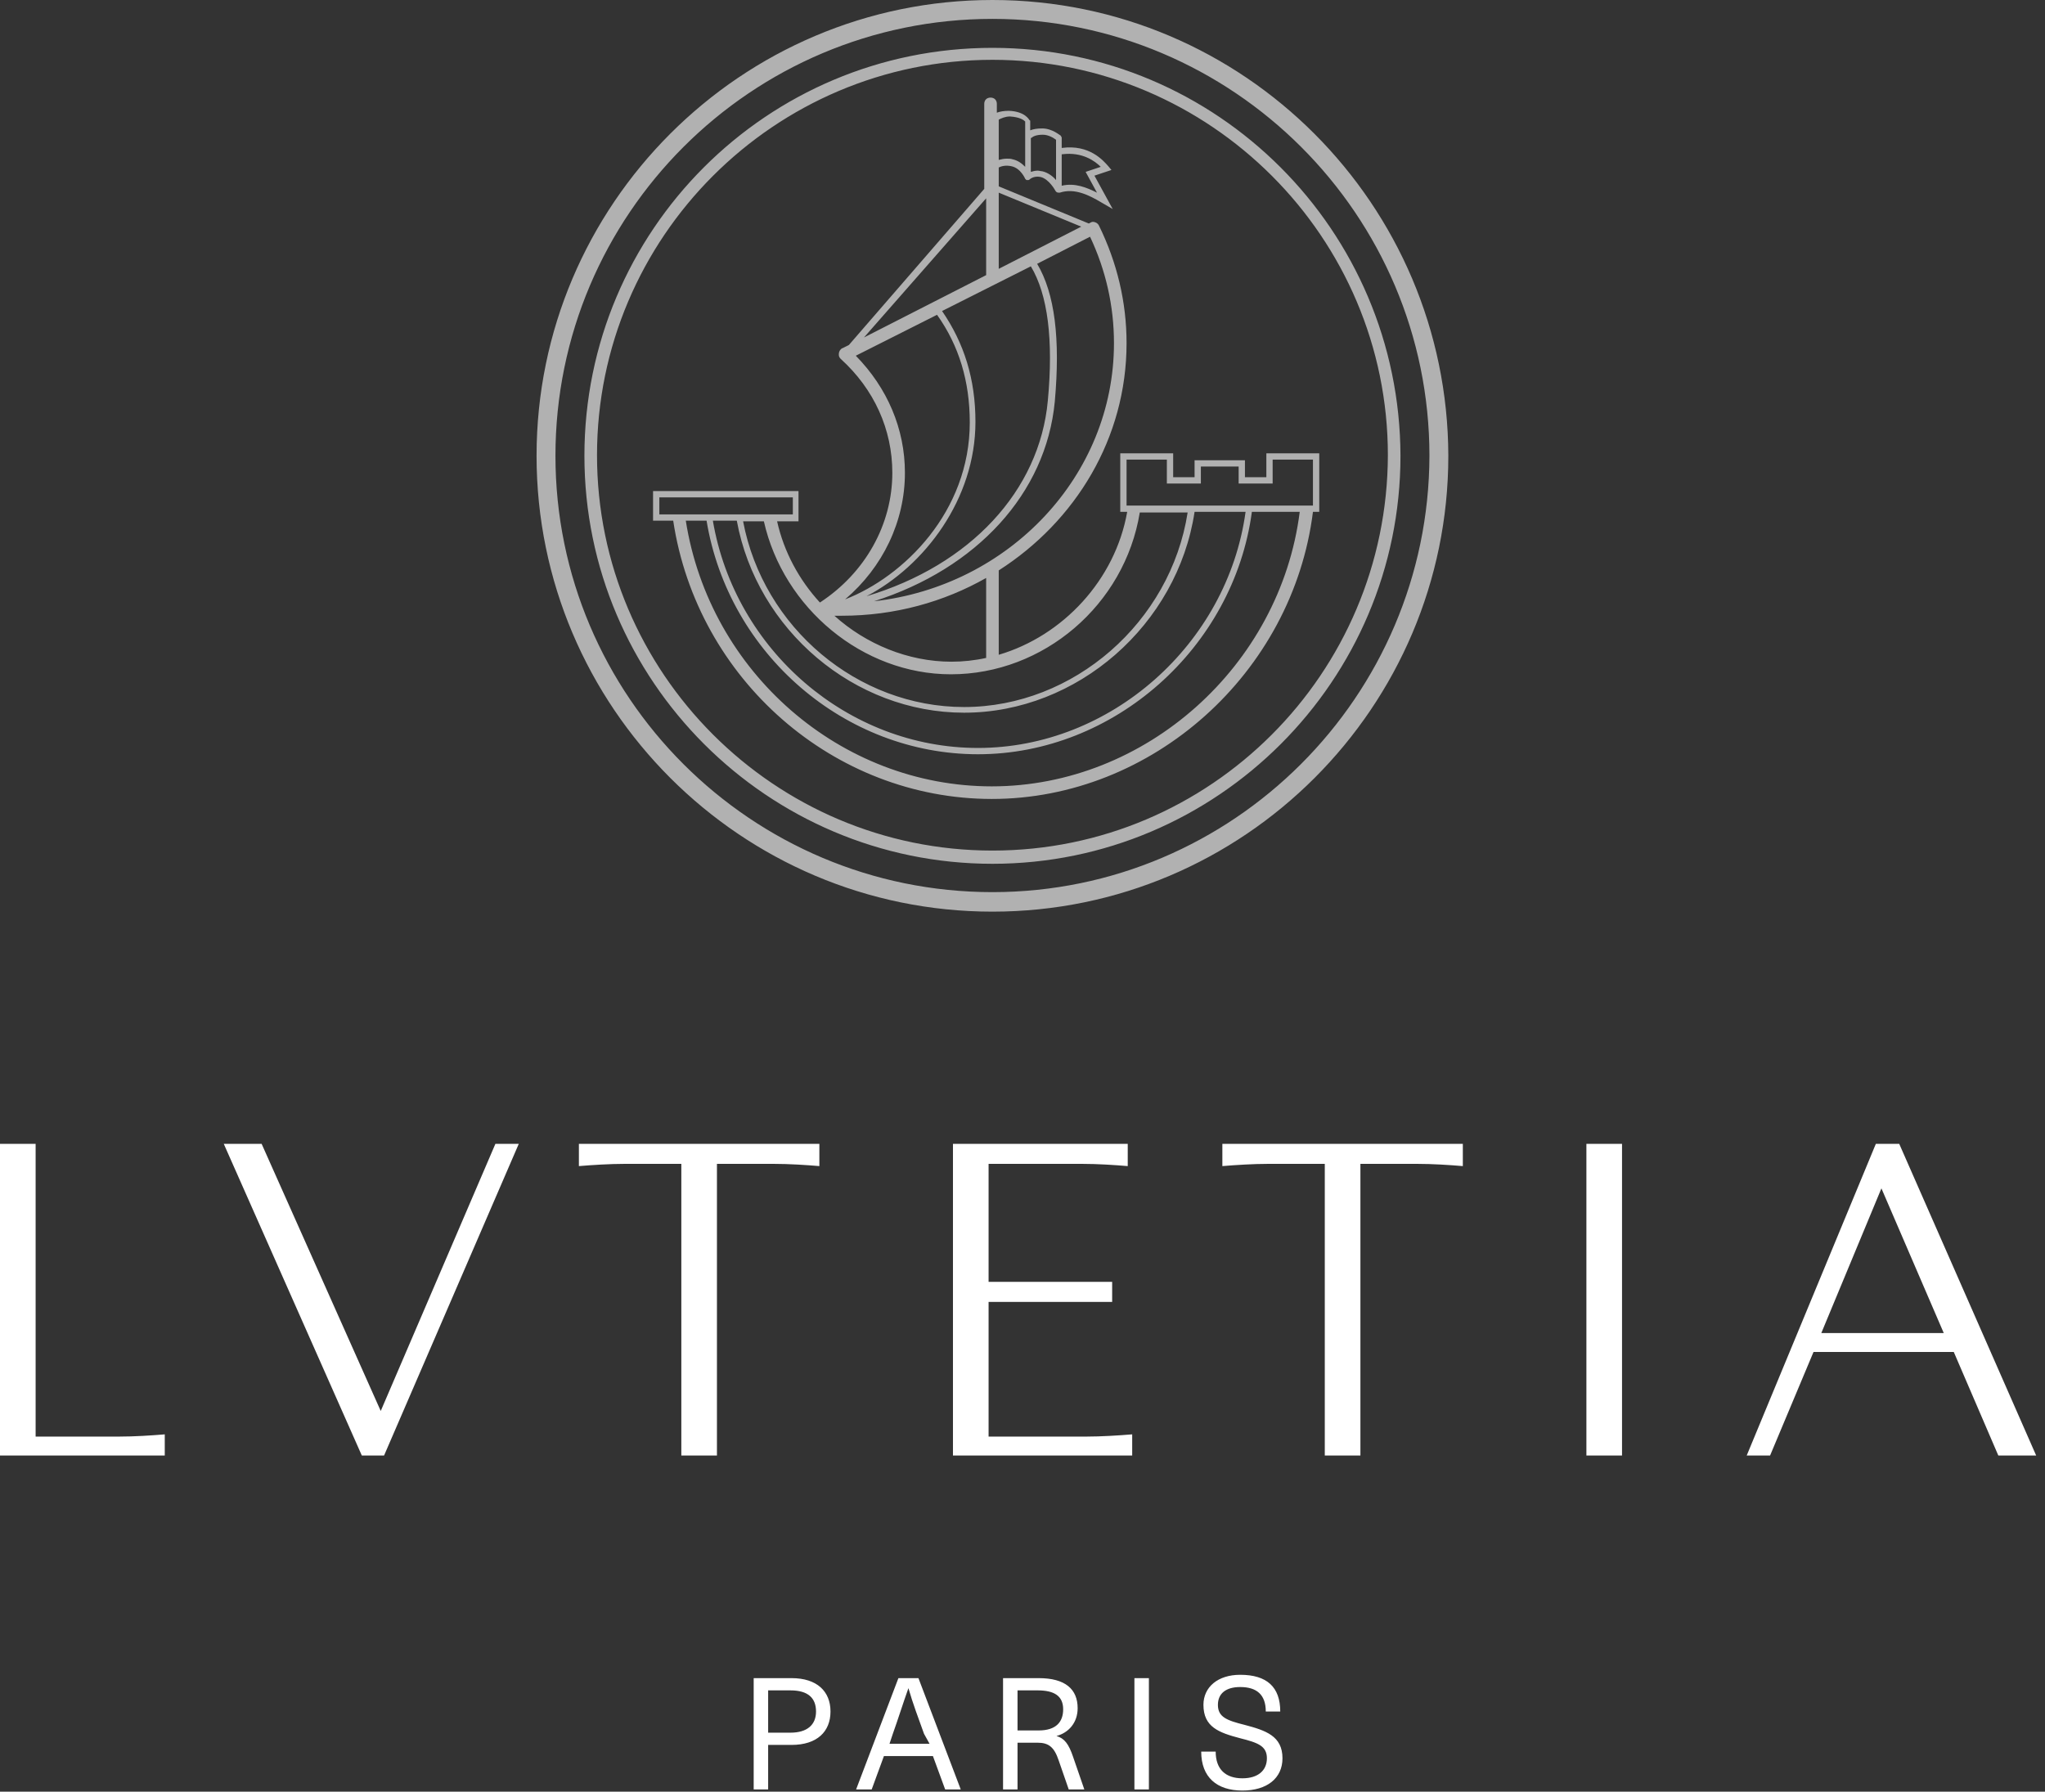
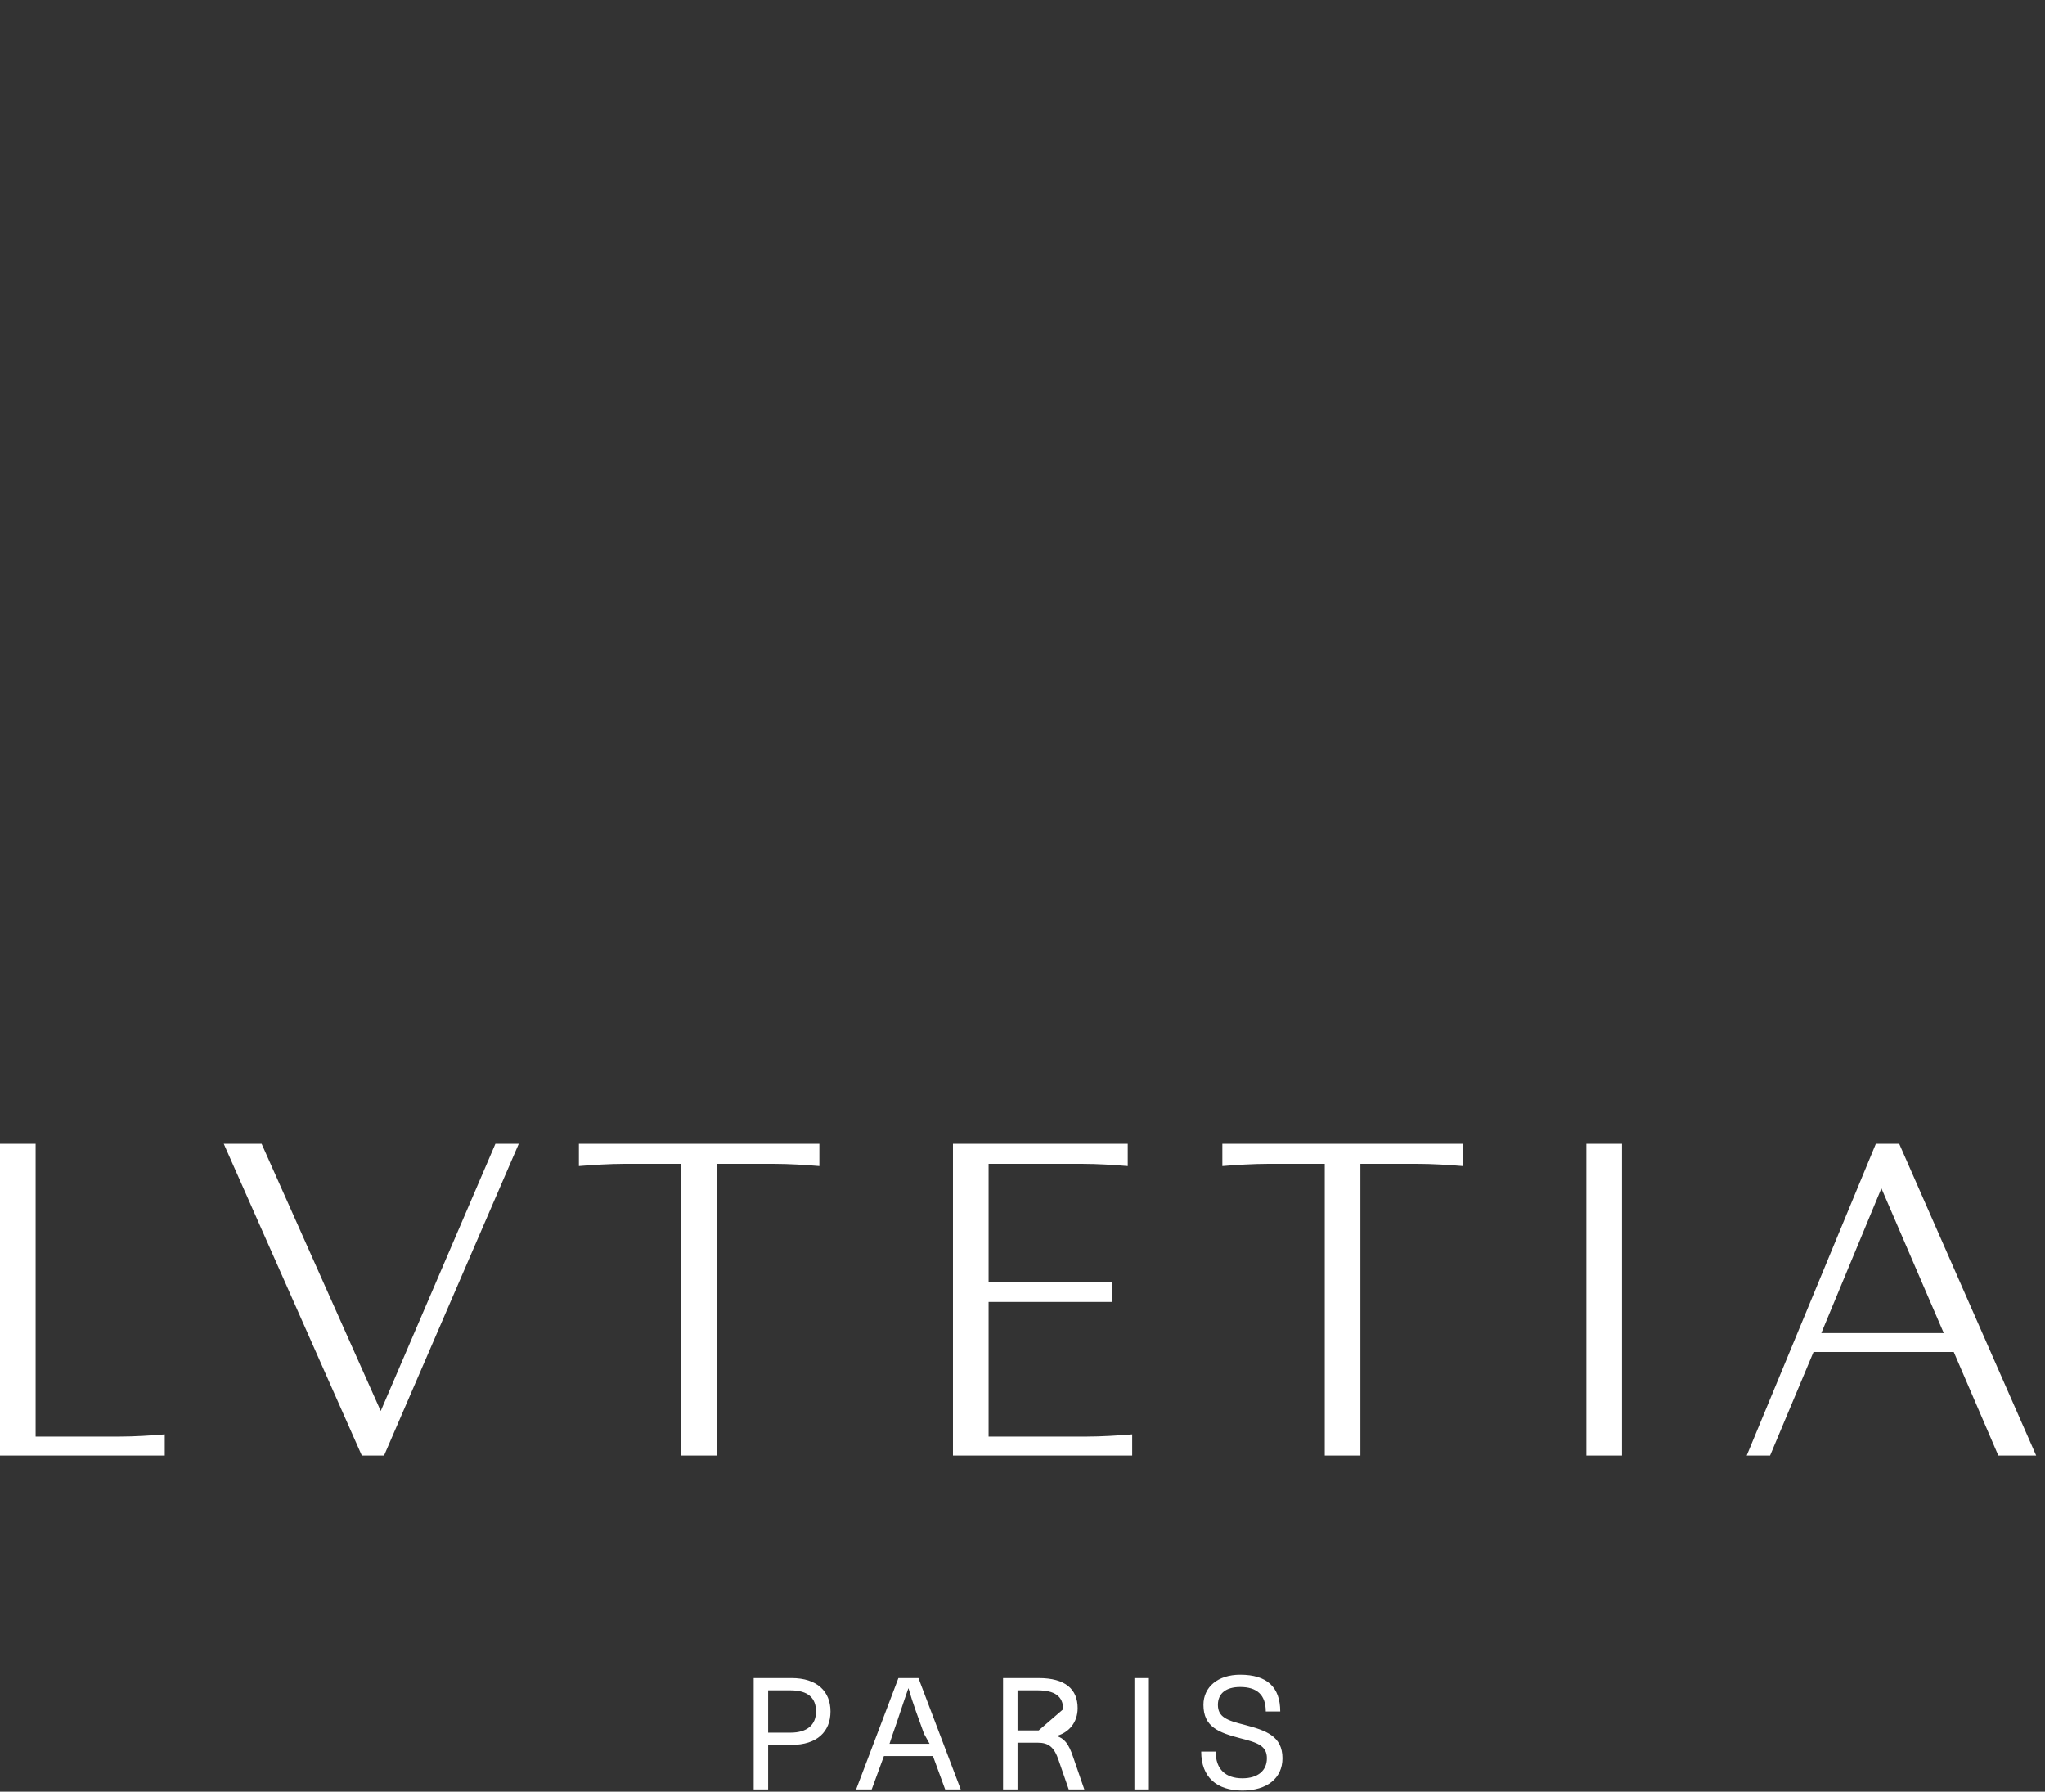
<svg xmlns="http://www.w3.org/2000/svg" fill="none" height="177" style="fill: none" viewBox="0 0 202 177" width="202">
  <rect x="0" y="0" width="202" height="177" fill="#333333" stroke="none" />
-   <path d="M98.031 0C73.214 0 53 20.214 53 45.031C53 69.848 73.214 90.062 98.031 90.062C122.848 90.062 143.062 69.848 143.062 45.031C143 20.214 122.848 0 98.031 0ZM98.031 88.134C74.209 88.134 54.866 68.791 54.866 45.031C54.866 21.209 74.209 1.866 98.031 1.866C121.791 1.866 141.196 21.209 141.196 45.031C141.134 68.791 121.791 88.134 98.031 88.134ZM98.031 4.727C75.764 4.727 57.727 22.764 57.727 45.031C57.727 67.236 75.826 85.335 98.031 85.335C120.236 85.335 138.335 67.236 138.335 45.031C138.273 22.764 120.236 4.727 98.031 4.727ZM98.031 84.029C76.511 84.029 58.971 66.489 58.971 44.969C58.971 23.448 76.511 5.909 98.031 5.909C119.551 5.909 137.091 23.448 137.091 44.969C137.029 66.552 119.551 84.029 98.031 84.029ZM125.087 44.782V47.146H122.972V45.467H117.997V47.146H115.882V44.782H110.657V50.567H111.341C110.16 57.284 104.997 62.82 98.653 64.686V56.351C106.241 51.5 111.279 43.29 111.279 33.898C111.279 29.855 110.346 25.936 108.543 22.267C108.48 22.142 108.356 22.018 108.169 21.956C107.983 21.894 107.858 21.894 107.672 22.018L107.547 22.08L98.653 18.41V16.545C98.902 16.42 99.337 16.296 99.897 16.42C100.83 16.607 101.265 17.664 101.265 17.664L101.328 17.726L101.39 17.788H101.452H101.514H101.576C101.639 17.788 101.701 17.726 101.701 17.726C101.701 17.726 102.074 17.353 102.758 17.477C103.629 17.664 104.251 18.846 104.251 18.846C104.313 18.97 104.437 19.032 104.562 19.032H104.624C104.624 19.032 104.624 19.032 104.686 19.032C106.179 18.535 107.672 19.343 108.729 19.965L109.911 20.65L108.107 17.353L109.786 16.793L109.475 16.42C108.978 15.86 107.61 14.243 104.873 14.616V14.492V13.621C104.873 13.559 104.811 13.435 104.748 13.373C104.686 13.373 103.94 12.688 102.945 12.688C102.447 12.688 102.074 12.751 101.763 12.875V12.004C101.763 11.942 101.763 11.88 101.701 11.88C101.639 11.818 101.265 11.009 99.648 10.947C99.213 10.947 98.778 11.009 98.466 11.133V10.263C98.466 9.889 98.218 9.641 97.844 9.641C97.471 9.641 97.222 9.889 97.222 10.263V18.659L83.85 34.084L83.228 34.395C83.166 34.395 83.104 34.458 83.041 34.52C82.917 34.644 82.855 34.831 82.855 35.017C82.855 35.204 82.917 35.328 83.041 35.453C86.338 38.438 88.142 42.419 88.142 46.71C88.142 51.811 85.467 56.6 80.989 59.523C78.936 57.284 77.444 54.547 76.76 51.5H78.874V48.514H64.507V51.438H66.497C68.86 67.111 82.357 78.929 97.969 78.929C113.829 78.929 127.699 66.489 129.69 50.567H130.312V44.782H125.087ZM104.935 15.238C106.925 14.99 108.169 15.923 108.729 16.482L107.236 16.98L108.356 19.032C107.361 18.535 106.179 18.037 104.873 18.348V15.238H104.935ZM101.887 13.621C102.012 13.497 102.323 13.31 103.007 13.31C103.567 13.31 104.064 13.621 104.313 13.808V14.554V17.788C104.002 17.415 103.504 17.042 102.945 16.918C102.82 16.918 102.634 16.856 102.509 16.856C102.261 16.856 102.012 16.918 101.825 16.98V13.621H101.887ZM98.653 11.818C98.902 11.693 99.275 11.507 99.773 11.507C100.768 11.569 101.141 11.88 101.265 12.004V13.435V16.482C100.954 16.171 100.581 15.86 100.021 15.736C99.835 15.674 99.648 15.674 99.462 15.674C99.151 15.674 98.902 15.736 98.653 15.798V11.818ZM107.672 23.386C109.227 26.683 110.035 30.228 110.035 33.898C110.035 47.021 99.648 57.906 86.338 59.399C96.476 56.164 103.318 48.763 104.189 39.682C104.748 33.462 104.189 28.984 102.447 26.061L107.672 23.386ZM98.653 19.032L106.801 22.391L98.653 26.558V19.032ZM101.825 26.31C103.504 29.108 104.064 33.587 103.504 39.558C102.696 48.514 95.792 55.853 85.592 58.901C91.314 55.916 96.352 49.323 96.352 41.672C96.352 37.443 95.232 33.898 93.055 30.726L101.825 26.31ZM97.409 19.592V27.18L85.343 33.338L97.409 19.592ZM89.386 46.71C89.386 42.357 87.644 38.314 84.534 35.142L92.558 31.099C94.735 34.147 95.792 37.692 95.792 41.735C95.792 50.567 89.261 56.973 83.477 59.212C87.209 56.04 89.386 51.5 89.386 46.71ZM83.166 60.829C88.391 60.829 93.242 59.461 97.409 57.097V64.996C96.29 65.245 95.108 65.37 93.988 65.37C89.697 65.37 85.529 63.628 82.419 60.829C82.606 60.829 82.855 60.829 83.166 60.829ZM93.926 66.614C103.069 66.614 111.093 59.772 112.585 50.629H117.312C115.633 61.451 106.055 69.848 95.232 69.848C84.721 69.848 75.391 62.011 73.401 51.5H75.453C77.382 60.083 85.218 66.614 93.926 66.614ZM117.997 50.567H123.035C121.231 63.69 109.662 73.891 96.601 73.891C83.788 73.891 72.592 64.25 70.415 51.438H72.779C74.769 62.26 84.41 70.408 95.232 70.408C106.428 70.408 116.317 61.7 117.997 50.567ZM65.129 50.816V49.136H78.314V50.816H65.129ZM97.969 77.685C83.041 77.685 70.104 66.427 67.741 51.438H69.793C71.97 64.623 83.477 74.513 96.601 74.513C110.035 74.513 121.853 64.001 123.657 50.567H128.384C126.455 65.805 113.145 77.685 97.969 77.685ZM129.69 49.945H111.279V45.404H115.26V47.768H118.619V46.089H122.35V47.768H125.709V45.404H129.69V49.945V49.945Z" fill="#b1b1b1" />
-   <path d="M16.275 143.79H0V113H3.519V141.921H11.766C13.306 141.921 14.955 141.811 16.275 141.701V143.79V143.79ZM51.244 113H48.935L37.608 139.392L25.842 113H22.103L35.739 143.79H37.938L51.244 113ZM70.818 114.979H76.426C77.966 114.979 79.615 115.089 80.935 115.199V113H57.182V115.199C58.502 115.089 60.261 114.979 61.691 114.979H67.299V143.79H70.818V114.979ZM111.835 141.701C110.515 141.811 108.756 141.921 107.326 141.921H97.65V128.615H109.856V126.636H97.65V114.979H106.887C108.426 114.979 110.076 115.089 111.395 115.199V113H94.131V143.79H111.835V141.701V141.701ZM134.378 114.979H139.986C141.526 114.979 143.175 115.089 144.495 115.199V113H120.742V115.199C122.062 115.089 123.821 114.979 125.251 114.979H130.859V143.79H134.378V114.979ZM160.22 113H156.701V143.79H160.22V113ZM201.127 143.79H197.388L192.99 133.564H179.134L174.845 143.79H172.536L185.292 113H187.601L201.127 143.79ZM192 131.694L185.842 117.399L179.904 131.694H192ZM82.034 169.082C82.034 171.062 80.715 172.381 78.186 172.381H75.876V176.78H74.447V165.784H78.186C80.715 165.784 82.034 167.103 82.034 169.082ZM80.605 169.082C80.605 167.763 79.835 166.993 78.076 166.993H75.876V171.172H78.076C79.725 171.172 80.605 170.402 80.605 169.082ZM90.722 165.784L94.9 176.78H93.361L92.151 173.481H87.313L86.103 176.78H84.564L88.742 165.784H90.722ZM91.272 171.282C90.722 169.742 90.172 168.313 89.732 166.773C89.182 168.313 88.742 169.742 88.192 171.282L87.862 172.271H91.821L91.272 171.282ZM106.007 173.591L107.107 176.78H105.567L104.577 173.921C104.137 172.601 103.588 172.162 102.488 172.162H100.509V176.78H99.079V165.784H102.598C105.237 165.784 106.447 166.883 106.447 168.753C106.447 170.182 105.567 171.172 104.357 171.502C105.127 171.722 105.567 172.271 106.007 173.591ZM105.017 168.863C105.017 167.543 104.137 166.993 102.488 166.993H100.509V170.952H102.598C104.357 170.952 105.017 170.072 105.017 168.863ZM112.055 176.78H113.485V165.784H112.055V176.78ZM122.942 170.402C121.182 169.962 120.302 169.632 120.302 168.423C120.302 167.323 121.072 166.663 122.502 166.663C124.151 166.663 125.031 167.433 125.031 169.082H126.46C126.46 166.663 125.141 165.454 122.502 165.454C120.302 165.454 118.873 166.663 118.873 168.423C118.873 170.622 120.412 171.172 122.502 171.722C124.261 172.162 125.141 172.491 125.141 173.701C125.141 174.911 124.261 175.68 122.722 175.68C121.072 175.68 120.082 174.801 120.082 173.041H118.653C118.653 175.57 120.192 176.89 122.722 176.89C125.141 176.89 126.68 175.68 126.68 173.701C126.68 171.502 125.031 170.952 122.942 170.402Z" fill="#ffffff" />
+   <path d="M16.275 143.79H0V113H3.519V141.921H11.766C13.306 141.921 14.955 141.811 16.275 141.701V143.79V143.79ZM51.244 113H48.935L37.608 139.392L25.842 113H22.103L35.739 143.79H37.938L51.244 113ZM70.818 114.979H76.426C77.966 114.979 79.615 115.089 80.935 115.199V113H57.182V115.199C58.502 115.089 60.261 114.979 61.691 114.979H67.299V143.79H70.818V114.979ZM111.835 141.701C110.515 141.811 108.756 141.921 107.326 141.921H97.65V128.615H109.856V126.636H97.65V114.979H106.887C108.426 114.979 110.076 115.089 111.395 115.199V113H94.131V143.79H111.835V141.701V141.701ZM134.378 114.979H139.986C141.526 114.979 143.175 115.089 144.495 115.199V113H120.742V115.199C122.062 115.089 123.821 114.979 125.251 114.979H130.859V143.79H134.378V114.979ZM160.22 113H156.701V143.79H160.22V113ZM201.127 143.79H197.388L192.99 133.564H179.134L174.845 143.79H172.536L185.292 113H187.601L201.127 143.79ZM192 131.694L185.842 117.399L179.904 131.694H192ZM82.034 169.082C82.034 171.062 80.715 172.381 78.186 172.381H75.876V176.78H74.447V165.784H78.186C80.715 165.784 82.034 167.103 82.034 169.082ZM80.605 169.082C80.605 167.763 79.835 166.993 78.076 166.993H75.876V171.172H78.076C79.725 171.172 80.605 170.402 80.605 169.082ZM90.722 165.784L94.9 176.78H93.361L92.151 173.481H87.313L86.103 176.78H84.564L88.742 165.784H90.722ZM91.272 171.282C90.722 169.742 90.172 168.313 89.732 166.773C89.182 168.313 88.742 169.742 88.192 171.282L87.862 172.271H91.821L91.272 171.282ZM106.007 173.591L107.107 176.78H105.567L104.577 173.921C104.137 172.601 103.588 172.162 102.488 172.162H100.509V176.78H99.079V165.784H102.598C105.237 165.784 106.447 166.883 106.447 168.753C106.447 170.182 105.567 171.172 104.357 171.502C105.127 171.722 105.567 172.271 106.007 173.591ZM105.017 168.863C105.017 167.543 104.137 166.993 102.488 166.993H100.509V170.952H102.598ZM112.055 176.78H113.485V165.784H112.055V176.78ZM122.942 170.402C121.182 169.962 120.302 169.632 120.302 168.423C120.302 167.323 121.072 166.663 122.502 166.663C124.151 166.663 125.031 167.433 125.031 169.082H126.46C126.46 166.663 125.141 165.454 122.502 165.454C120.302 165.454 118.873 166.663 118.873 168.423C118.873 170.622 120.412 171.172 122.502 171.722C124.261 172.162 125.141 172.491 125.141 173.701C125.141 174.911 124.261 175.68 122.722 175.68C121.072 175.68 120.082 174.801 120.082 173.041H118.653C118.653 175.57 120.192 176.89 122.722 176.89C125.141 176.89 126.68 175.68 126.68 173.701C126.68 171.502 125.031 170.952 122.942 170.402Z" fill="#ffffff" />
</svg>